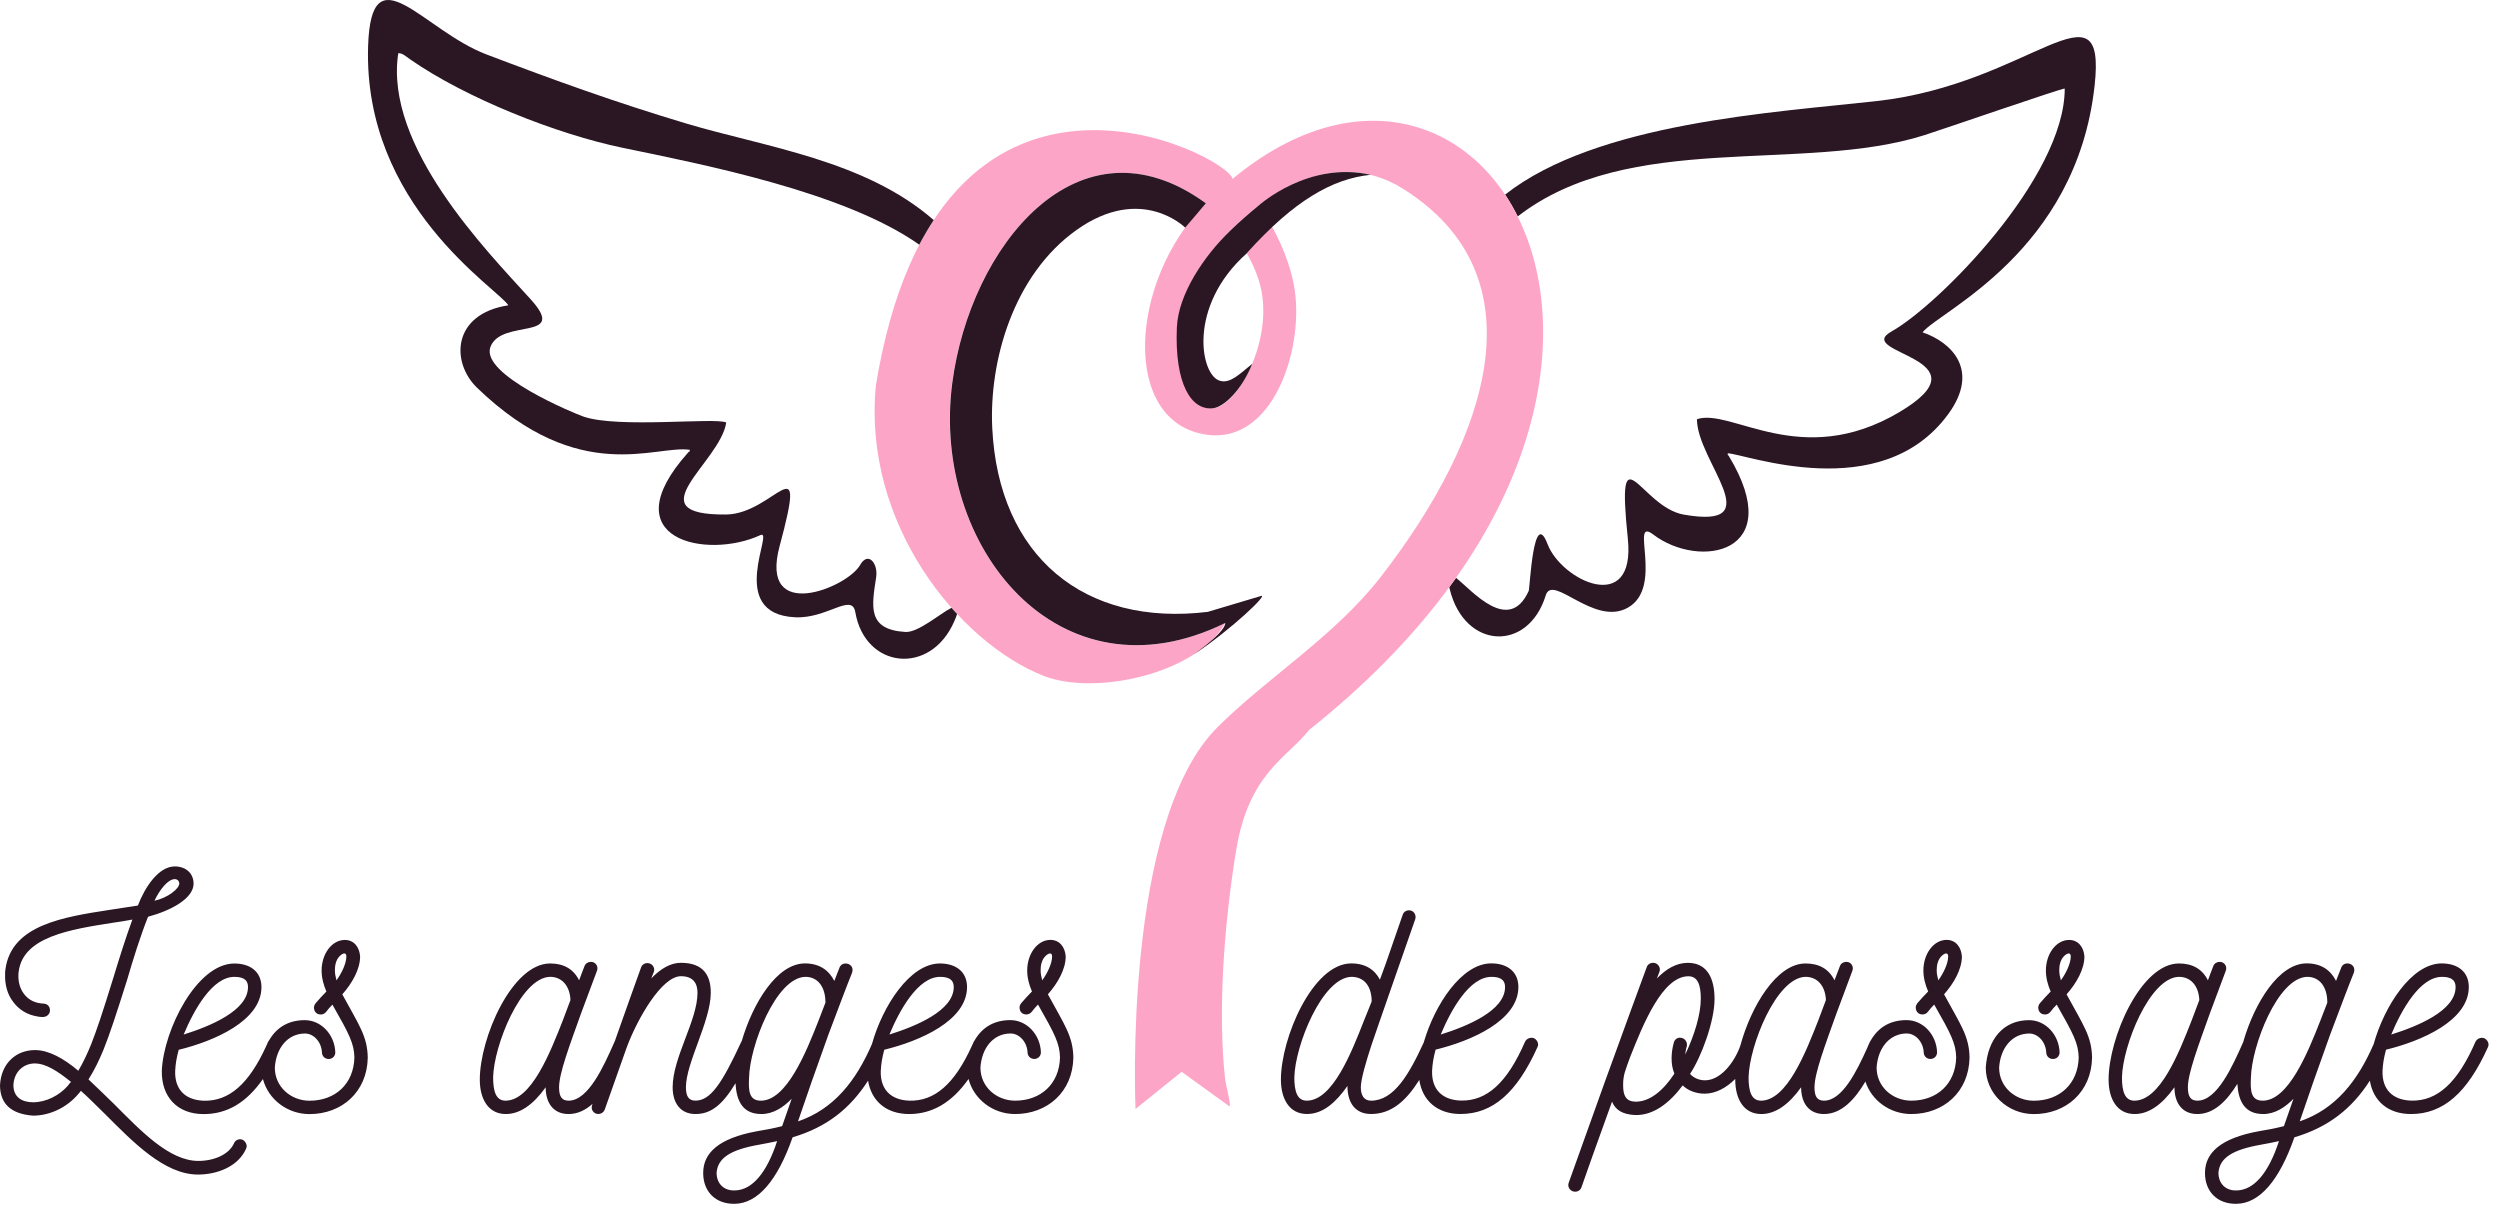
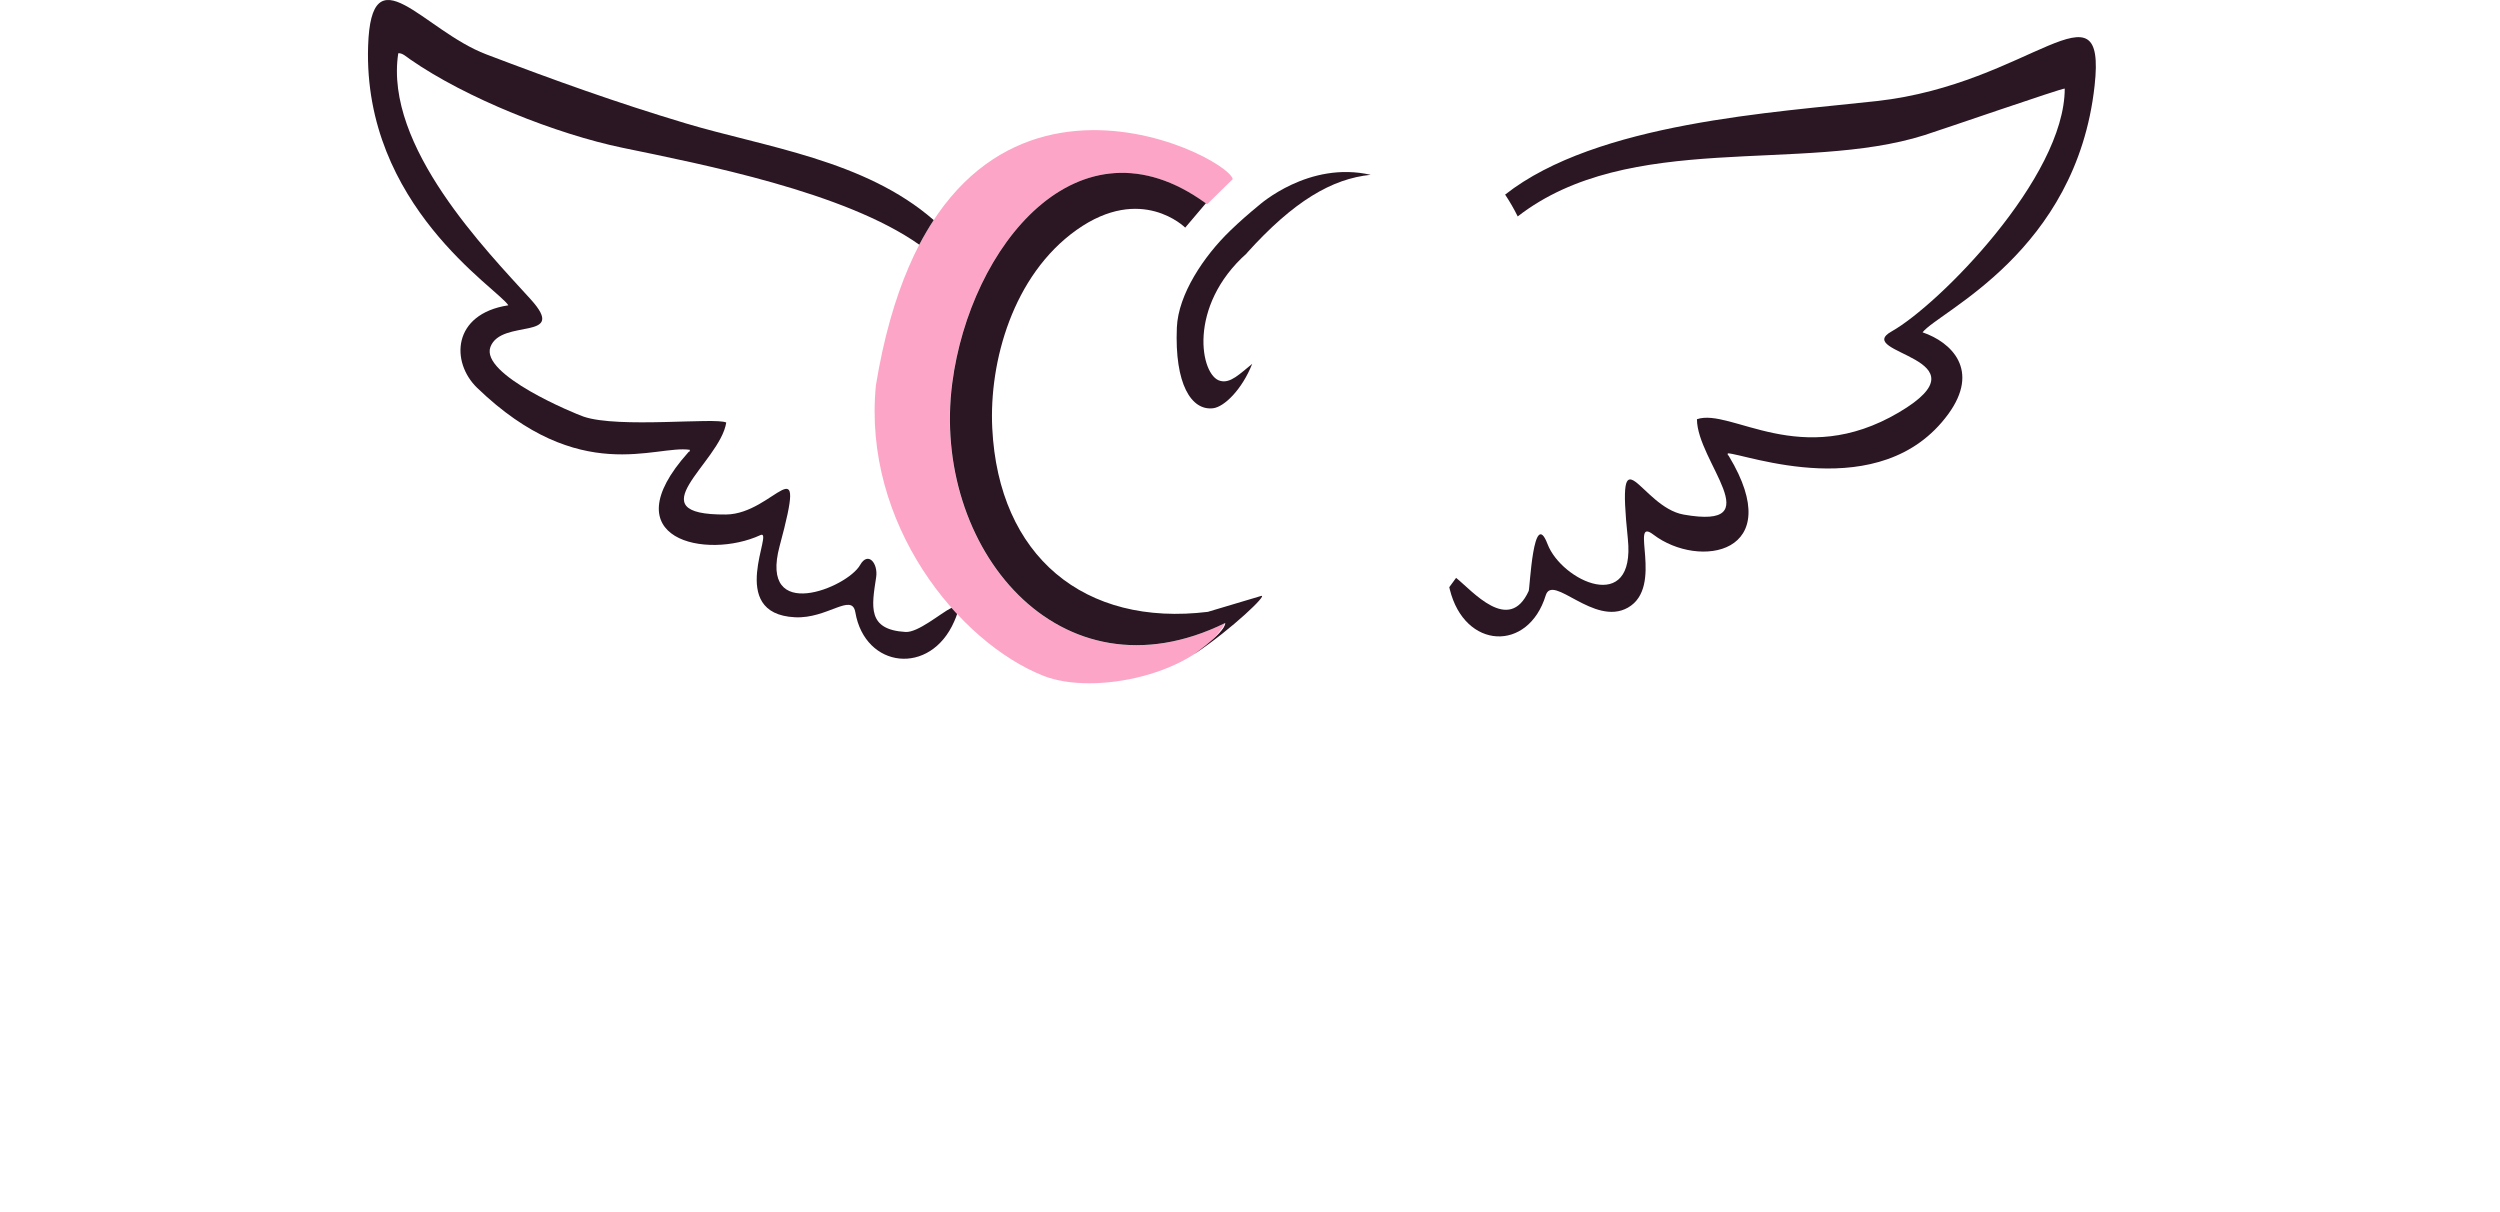
<svg xmlns="http://www.w3.org/2000/svg" width="132" height="64" viewBox="0 0 132 64" fill="none">
-   <path d="M7.279 47.812L5.85 48.032C3.328 48.419 0.606 48.838 0.287 51.175C0.269 51.26 0.269 51.36 0.269 51.445C0.252 51.983 0.387 52.502 0.689 52.889C0.99 53.308 1.444 53.595 2.033 53.68C2.1 53.697 2.185 53.697 2.268 53.697C2.47 53.697 2.637 53.545 2.637 53.361C2.654 53.158 2.502 52.991 2.3 52.991L2.133 52.974C1.746 52.924 1.462 52.739 1.26 52.47C1.058 52.2 0.958 51.849 0.973 51.477C0.973 51.41 0.973 51.342 0.99 51.275C1.242 49.459 3.712 49.072 5.965 48.721C6.301 48.671 6.653 48.621 6.99 48.553C6.638 49.511 6.301 50.587 6.015 51.529C5.376 53.597 5.124 54.336 4.805 55.159C4.603 55.646 4.386 56.117 4.134 56.536C3.36 55.88 2.569 55.444 1.849 55.444C0.873 55.444 0.067 56.115 0 57.292C0 58.285 0.589 58.821 1.749 58.906C2.639 58.906 3.53 58.47 4.119 57.781C4.169 57.731 4.218 57.664 4.271 57.596C4.69 57.966 5.112 58.402 5.548 58.824C7.01 60.286 8.674 62.017 10.455 62.017C11.463 62.017 12.573 61.598 12.992 60.655C13.01 60.605 13.025 60.555 13.025 60.52C13.025 60.385 12.907 60.151 12.673 60.151C12.538 60.151 12.403 60.236 12.354 60.37C12.084 60.959 11.311 61.296 10.47 61.296C8.941 61.296 7.444 59.717 6.05 58.32C5.578 57.866 5.124 57.412 4.672 56.993C4.974 56.521 5.226 56.002 5.463 55.429C5.783 54.638 6.152 53.513 6.708 51.749C7.027 50.656 7.414 49.414 7.818 48.404C9.011 48.084 10.221 47.446 10.221 46.655C10.221 46.116 9.816 45.747 9.23 45.747C8.372 45.747 7.651 46.84 7.279 47.815V47.812ZM8.155 47.56C8.424 46.989 8.861 46.418 9.23 46.418C9.365 46.418 9.465 46.518 9.465 46.652C9.465 46.922 8.859 47.408 8.153 47.56H8.155ZM3.582 57.327C3.128 57.848 2.422 58.2 1.751 58.2C1.18 58.2 0.708 57.948 0.708 57.292C0.741 56.586 1.247 56.15 1.834 56.15C2.42 56.15 3.043 56.554 3.749 57.125C3.682 57.192 3.632 57.26 3.582 57.327ZM14.2 54.937C14.182 54.957 14.167 54.982 14.155 55.007L14.112 55.104C14.092 55.144 14.075 55.187 14.057 55.229C13.139 57.242 12.092 58.15 10.762 58.118C9.754 58.085 9.215 57.497 9.25 56.539C9.268 56.184 9.318 55.865 9.435 55.429C11.301 54.974 13.805 53.899 13.805 52.118C13.805 51.312 13.217 50.873 12.376 50.873C10.393 50.873 8.644 54.368 8.544 56.521C8.512 57.898 9.35 58.824 10.747 58.824C11.987 58.824 13 58.233 13.883 56.973C14.162 58.041 15.162 58.824 16.343 58.824C18.039 58.824 19.383 57.664 19.418 55.848C19.401 54.705 18.947 54.116 18.074 52.502C18.595 51.914 19.014 51.175 19.014 50.502C18.982 50.015 18.695 49.629 18.209 49.629C17.52 49.629 16.981 50.367 16.981 51.242C16.981 51.629 17.081 51.998 17.233 52.353C17.031 52.555 16.864 52.739 16.662 52.974C16.612 53.041 16.577 53.126 16.577 53.193C16.577 53.293 16.609 53.413 16.694 53.48C16.762 53.548 16.861 53.565 16.946 53.565C17.046 53.565 17.148 53.515 17.216 53.43C17.315 53.296 17.435 53.161 17.552 53.044C18.443 54.608 18.695 55.094 18.712 55.833C18.68 57.227 17.704 58.118 16.343 58.118C15.367 58.118 14.511 57.394 14.511 56.369C14.579 55.344 15.182 54.57 16.108 54.57C16.544 54.57 16.966 54.989 16.999 55.561C16.999 55.763 17.151 55.915 17.353 55.915C17.555 55.915 17.704 55.763 17.704 55.561C17.672 54.635 16.966 53.864 16.09 53.864C15.215 53.864 14.589 54.264 14.202 54.94L14.2 54.937ZM9.699 54.62C10.238 53.326 11.211 51.579 12.371 51.579C12.74 51.579 13.094 51.664 13.094 52.118C13.094 53.363 11.094 54.186 9.699 54.623V54.62ZM17.767 51.761C17.717 51.577 17.682 51.41 17.682 51.223C17.682 50.988 17.732 50.684 17.934 50.484C18.101 50.317 18.288 50.265 18.288 50.502C18.288 50.871 18.036 51.392 17.767 51.761ZM32.48 54.942C32.465 54.962 32.453 54.984 32.443 55.007L32.425 55.057C31.872 56.302 31.063 58.115 30.023 58.115C29.671 58.115 29.519 57.913 29.519 57.409C29.519 56.671 30.073 55.206 30.679 53.51L31.52 51.258C31.605 51.055 31.47 50.786 31.201 50.786C31.048 50.786 30.914 50.871 30.864 51.006C30.779 51.225 30.679 51.477 30.577 51.761C30.275 51.155 29.754 50.871 29.048 50.871C27.032 50.871 25.333 54.805 25.333 57.005C25.333 58.013 25.77 58.821 26.71 58.821C27.434 58.821 28.14 58.35 28.811 57.409C28.811 58.233 29.215 58.821 30.021 58.821C30.5 58.821 30.919 58.612 31.288 58.282L31.263 58.35C31.196 58.552 31.295 58.736 31.483 58.804C31.667 58.854 31.869 58.771 31.936 58.569L33.069 55.364L33.079 55.344L33.096 55.294L33.109 55.256L33.114 55.242C33.653 53.812 34.93 51.544 35.955 51.544C36.611 51.544 36.828 51.931 36.828 52.417C36.828 53.879 35.516 55.83 35.516 57.409C35.516 58.233 35.92 58.821 36.726 58.821C37.532 58.821 38.146 58.342 38.834 57.197C38.887 58.123 39.203 58.821 40.204 58.821C40.81 58.821 41.346 58.484 41.8 58.016L41.297 59.46C40.842 59.577 40.388 59.662 39.969 59.729C37.951 60.099 37.128 60.872 37.128 61.932C37.128 62.922 37.784 63.579 38.792 63.561C40.002 63.544 41.044 62.351 41.85 60.049C43.659 59.515 44.894 58.524 45.834 57.058C46.006 58.133 46.797 58.821 48.002 58.821C49.207 58.821 50.255 58.23 51.138 56.97C51.417 58.038 52.418 58.821 53.598 58.821C55.294 58.821 56.639 57.661 56.673 55.845C56.656 54.703 56.202 54.114 55.329 52.5C55.85 51.911 56.269 51.173 56.269 50.499C56.237 50.013 55.95 49.626 55.464 49.626C54.775 49.626 54.236 50.364 54.236 51.24C54.236 51.627 54.336 51.996 54.488 52.35C54.286 52.552 54.119 52.737 53.917 52.971C53.867 53.039 53.832 53.123 53.832 53.191C53.832 53.291 53.864 53.41 53.949 53.478C54.017 53.545 54.117 53.563 54.201 53.563C54.301 53.563 54.403 53.513 54.471 53.428C54.571 53.293 54.69 53.158 54.807 53.041C55.698 54.605 55.95 55.092 55.968 55.83C55.935 57.225 54.96 58.115 53.598 58.115C52.622 58.115 51.767 57.392 51.767 56.367C51.834 55.341 52.438 54.568 53.363 54.568C53.8 54.568 54.221 54.987 54.254 55.558C54.254 55.76 54.406 55.913 54.608 55.913C54.81 55.913 54.96 55.76 54.96 55.558C54.927 54.633 54.221 53.862 53.346 53.862C52.47 53.862 51.844 54.261 51.457 54.937C51.44 54.957 51.425 54.982 51.412 55.007L51.37 55.102C51.35 55.144 51.33 55.184 51.312 55.229C50.395 57.242 49.347 58.148 48.017 58.115C47.009 58.083 46.47 57.494 46.505 56.536C46.523 56.182 46.573 55.863 46.69 55.426C48.556 54.972 51.06 53.897 51.06 52.116C51.06 51.31 50.472 50.871 49.631 50.871C48.039 50.871 46.598 53.126 46.039 55.127C45.201 57.06 44.033 58.564 42.135 59.208L42.841 57.157L43.731 54.653C44.27 53.223 44.724 52.013 44.991 51.357C45.091 51.055 44.874 50.871 44.639 50.871C44.505 50.871 44.37 50.956 44.32 51.105L44.051 51.794C43.764 51.223 43.26 50.868 42.504 50.868C41.017 50.868 39.752 52.969 39.166 54.96C39.156 54.974 39.149 54.987 39.141 55.005C38.116 57.222 37.51 58.113 36.721 58.113C36.367 58.113 36.217 57.893 36.217 57.407C36.217 56.112 37.529 53.912 37.529 52.415C37.529 51.524 37.16 50.836 35.95 50.836C35.397 50.836 34.875 51.155 34.386 51.659L34.521 51.322C34.606 51.103 34.436 50.851 34.184 50.851C34.032 50.851 33.897 50.936 33.847 51.085C33.481 52.091 32.989 53.483 32.475 54.937L32.48 54.942ZM26.693 58.115C26.189 58.115 26.037 57.629 26.037 56.888C26.069 55.224 27.498 51.609 29.045 51.577C29.651 51.577 30.088 52.031 30.12 52.804L29.716 53.879C29.043 55.593 28.052 58.115 26.69 58.115H26.693ZM40.171 58.115C39.55 58.115 39.515 57.594 39.55 56.905C39.583 55.242 40.962 51.612 42.526 51.577C43.133 51.577 43.584 52.048 43.584 52.939L43.215 53.897C42.544 55.611 41.519 58.115 40.174 58.115H40.171ZM38.794 62.855C38.223 62.873 37.836 62.503 37.836 61.915C37.904 61.141 38.56 60.705 40.106 60.435C40.408 60.385 40.713 60.318 41.032 60.251C40.478 61.947 39.705 62.84 38.797 62.855H38.794ZM46.962 54.62C47.501 53.326 48.474 51.579 49.634 51.579C50.003 51.579 50.357 51.664 50.357 52.118C50.357 53.363 48.356 54.186 46.962 54.623V54.62ZM55.029 51.761C54.98 51.577 54.945 51.41 54.945 51.223C54.945 50.988 54.995 50.684 55.197 50.484C55.364 50.317 55.551 50.265 55.551 50.502C55.551 50.871 55.299 51.392 55.029 51.761ZM75.184 55.019C74.398 56.736 73.595 58.115 72.39 58.115C72.003 58.115 71.851 57.813 71.851 57.409C71.851 56.973 72.153 55.98 72.405 55.206C72.557 54.735 74.555 49.022 74.725 48.533C74.792 48.349 74.675 48.062 74.388 48.062C74.253 48.062 74.119 48.147 74.069 48.281L73.178 50.853L72.859 51.727C72.589 51.205 72.103 50.868 71.347 50.868C69.314 50.868 67.632 54.802 67.632 57.003C67.632 58.011 68.069 58.819 69.01 58.819C69.868 58.819 70.556 58.18 71.145 57.34C71.145 58.28 71.599 58.819 72.39 58.819C73.46 58.819 74.238 58.135 74.939 57.02C75.099 58.115 75.895 58.819 77.112 58.819C78.808 58.819 80.088 57.709 81.178 55.289C81.196 55.239 81.213 55.204 81.213 55.154C81.213 55.019 81.129 54.885 80.994 54.817C80.809 54.75 80.607 54.835 80.522 55.002C79.582 57.17 78.504 58.145 77.127 58.11C76.119 58.078 75.581 57.489 75.615 56.531C75.633 56.177 75.683 55.858 75.8 55.421C77.666 54.967 80.171 53.892 80.171 52.111C80.171 51.305 79.582 50.866 78.741 50.866C77.177 50.866 75.76 53.041 75.181 55.014L75.184 55.019ZM68.997 58.115C68.493 58.115 68.341 57.629 68.341 56.888C68.373 55.224 69.803 51.627 71.35 51.577C72.006 51.577 72.392 52.031 72.425 52.804C72.425 52.837 72.425 52.872 72.407 52.921C72.29 53.191 72.173 53.528 72.021 53.879C71.35 55.593 70.357 58.115 68.995 58.115H68.997ZM76.072 54.62C76.611 53.326 77.584 51.579 78.744 51.579C79.113 51.579 79.467 51.664 79.467 52.118C79.467 53.363 77.466 54.186 76.072 54.623V54.62ZM91.895 55.197C91.584 56.087 90.855 57.04 90.025 57.04C89.723 57.04 89.436 56.923 89.234 56.703C89.84 55.795 90.528 53.914 90.528 52.754C90.528 51.712 90.177 50.838 89.116 50.838C88.495 50.838 87.956 51.175 87.485 51.662L87.62 51.307C87.704 51.088 87.535 50.836 87.283 50.836C87.131 50.836 86.996 50.921 86.946 51.07L86.846 51.34C86.644 51.861 85.669 54.568 84.711 57.19L82.827 62.451C82.743 62.67 82.912 62.922 83.164 62.922C83.316 62.922 83.451 62.838 83.501 62.688C83.668 62.184 84.359 60.268 85.115 58.168C85.3 58.622 85.686 58.839 86.325 58.874C87.3 58.906 88.156 58.235 88.847 57.309C89.099 57.562 89.518 57.746 90.007 57.746C90.591 57.746 91.157 57.434 91.621 56.968V57.005C91.621 58.013 92.058 58.821 92.998 58.821C93.722 58.821 94.428 58.35 95.099 57.409C95.099 58.233 95.503 58.821 96.308 58.821C97.239 58.821 97.942 58.038 98.494 57.105C98.818 58.103 99.784 58.821 100.916 58.821C102.613 58.821 103.957 57.661 103.992 55.845C103.975 54.703 103.521 54.114 102.647 52.5C103.169 51.911 103.588 51.173 103.588 50.499C103.553 50.013 103.269 49.626 102.782 49.626C102.094 49.626 101.555 50.364 101.555 51.24C101.555 51.627 101.655 51.996 101.807 52.35C101.605 52.552 101.438 52.737 101.235 52.971C101.186 53.039 101.151 53.123 101.151 53.191C101.151 53.291 101.183 53.41 101.268 53.478C101.335 53.545 101.435 53.563 101.52 53.563C101.62 53.563 101.722 53.513 101.789 53.428C101.889 53.293 102.009 53.158 102.126 53.041C103.017 54.605 103.269 55.092 103.286 55.83C103.254 57.225 102.278 58.115 100.916 58.115C99.941 58.115 99.085 57.392 99.085 56.367C99.103 56.09 99.16 55.833 99.252 55.603L99.327 55.436C99.597 54.907 100.068 54.568 100.682 54.568C101.118 54.568 101.54 54.987 101.572 55.558C101.572 55.76 101.724 55.913 101.926 55.913C102.129 55.913 102.278 55.76 102.278 55.558C102.246 54.633 101.54 53.862 100.664 53.862C99.789 53.862 99.172 54.254 98.783 54.922C98.763 54.947 98.746 54.974 98.731 55.005L98.718 55.039C98.671 55.132 98.629 55.229 98.589 55.331C98.04 56.551 97.276 58.115 96.308 58.115C95.957 58.115 95.805 57.913 95.805 57.409C95.805 56.671 96.358 55.206 96.965 53.51L97.805 51.258C97.89 51.055 97.755 50.786 97.486 50.786C97.334 50.786 97.199 50.871 97.149 51.006C97.064 51.225 96.965 51.477 96.862 51.761C96.561 51.155 96.039 50.871 95.333 50.871C93.801 50.871 92.454 53.141 91.893 55.197H91.895ZM88.712 54.787C88.56 54.787 88.41 54.887 88.376 55.057C88.241 55.528 88.191 56.182 88.408 56.688C87.837 57.562 87.113 58.185 86.34 58.168C85.868 58.15 85.701 57.881 85.701 57.295C85.701 56.741 85.819 56.521 86.07 55.815C86.742 54.119 87.767 51.547 89.146 51.547C89.65 51.547 89.802 52.018 89.802 52.724C89.802 53.565 89.466 54.658 88.979 55.683C88.997 55.548 89.012 55.396 89.064 55.246C89.114 55.012 88.947 54.792 88.712 54.792V54.787ZM92.981 58.115C92.477 58.115 92.325 57.629 92.325 56.888C92.359 55.224 93.786 51.609 95.333 51.577C95.939 51.577 96.376 52.031 96.408 52.804L96.004 53.879C95.333 55.593 94.34 58.115 92.978 58.115H92.981ZM102.343 51.761C102.293 51.577 102.258 51.41 102.258 51.223C102.258 50.988 102.308 50.684 102.51 50.484C102.677 50.317 102.864 50.265 102.864 50.502C102.864 50.871 102.613 51.392 102.343 51.761ZM110.461 55.848C110.443 54.705 109.989 54.116 109.116 52.502C109.637 51.914 110.057 51.175 110.057 50.502C110.024 50.015 109.737 49.629 109.251 49.629C108.562 49.629 108.023 50.367 108.023 51.242C108.023 51.629 108.123 51.998 108.275 52.353C108.073 52.555 107.906 52.739 107.704 52.974C107.654 53.041 107.619 53.126 107.619 53.193C107.619 53.293 107.652 53.413 107.737 53.48C107.804 53.548 107.904 53.565 107.988 53.565C108.088 53.565 108.191 53.515 108.258 53.43C108.358 53.296 108.477 53.161 108.595 53.044C109.485 54.608 109.737 55.094 109.755 55.833C109.722 57.227 108.747 58.118 107.385 58.118C106.409 58.118 105.554 57.394 105.554 56.369C105.621 55.344 106.227 54.57 107.15 54.57C107.587 54.57 108.008 54.989 108.041 55.561C108.041 55.763 108.193 55.915 108.395 55.915C108.597 55.915 108.747 55.763 108.747 55.561C108.714 54.635 108.008 53.864 107.133 53.864C105.788 53.864 104.948 54.857 104.848 56.369C104.848 57.731 105.99 58.824 107.385 58.824C109.081 58.824 110.426 57.664 110.461 55.848ZM108.814 51.761C108.764 51.577 108.729 51.41 108.729 51.223C108.729 50.988 108.779 50.684 108.981 50.484C109.149 50.317 109.336 50.265 109.336 50.502C109.336 50.871 109.084 51.392 108.814 51.761ZM118.469 54.962C118.459 54.977 118.451 54.989 118.444 55.007L118.426 55.057C117.872 56.302 117.064 58.115 116.024 58.115C115.672 58.115 115.52 57.913 115.52 57.409C115.52 56.671 116.074 55.206 116.68 53.51L117.521 51.258C117.605 51.055 117.471 50.786 117.201 50.786C117.049 50.786 116.914 50.871 116.864 51.006C116.78 51.225 116.68 51.477 116.578 51.761C116.276 51.155 115.754 50.871 115.048 50.871C113.033 50.871 111.334 54.805 111.334 57.005C111.334 58.013 111.77 58.821 112.711 58.821C113.434 58.821 114.14 58.35 114.811 57.409C114.811 58.233 115.215 58.821 116.021 58.821C116.912 58.821 117.593 58.105 118.132 57.227C118.189 58.138 118.511 58.821 119.499 58.821C120.105 58.821 120.641 58.484 121.095 58.016L120.591 59.46C120.137 59.577 119.683 59.662 119.264 59.729C117.246 60.099 116.423 60.872 116.423 61.932C116.423 62.922 117.079 63.579 118.087 63.561C119.297 63.544 120.34 62.351 121.145 60.049C122.954 59.515 124.189 58.524 125.129 57.058C125.301 58.133 126.092 58.821 127.297 58.821C128.996 58.821 130.273 57.711 131.363 55.291C131.381 55.242 131.396 55.206 131.396 55.157C131.396 55.022 131.311 54.887 131.176 54.82C130.992 54.752 130.79 54.837 130.705 55.005C129.764 57.172 128.689 58.148 127.31 58.113C126.302 58.08 125.763 57.492 125.798 56.534C125.815 56.179 125.865 55.86 125.982 55.424C127.848 54.97 130.353 53.894 130.353 52.113C130.353 51.307 129.764 50.868 128.924 50.868C127.332 50.868 125.89 53.123 125.331 55.124C124.493 57.058 123.326 58.562 121.427 59.206L122.133 57.155L123.024 54.65C123.563 53.221 124.017 52.011 124.284 51.355C124.383 51.053 124.166 50.868 123.932 50.868C123.797 50.868 123.662 50.953 123.612 51.103L123.343 51.791C123.056 51.22 122.552 50.866 121.796 50.866C120.31 50.866 119.045 52.966 118.459 54.957L118.469 54.962ZM112.696 58.115C112.192 58.115 112.04 57.629 112.04 56.888C112.072 55.224 113.502 51.609 115.048 51.577C115.655 51.577 116.091 52.031 116.124 52.804L115.719 53.879C115.048 55.593 114.055 58.115 112.693 58.115H112.696ZM119.469 58.115C118.848 58.115 118.813 57.594 118.848 56.905C118.88 55.242 120.26 51.612 121.824 51.577C122.43 51.577 122.882 52.048 122.882 52.939L122.512 53.897C121.841 55.611 120.816 58.115 119.471 58.115H119.469ZM118.092 62.855C117.521 62.873 117.134 62.503 117.134 61.915C117.201 61.141 117.857 60.705 119.404 60.435C119.706 60.385 120.01 60.318 120.33 60.251C119.776 61.947 119.002 62.84 118.094 62.855H118.092ZM126.259 54.62C126.798 53.326 127.771 51.579 128.931 51.579C129.3 51.579 129.655 51.664 129.655 52.118C129.655 53.363 127.654 54.186 126.259 54.623V54.62Z" fill="#2B1724" />
  <path fill-rule="evenodd" clip-rule="evenodd" d="M80.13 11.432C86.02 6.855 95.17 9.175 101.609 7.136C102.457 6.87 108.911 4.639 109.018 4.677C109.018 9.377 102.365 16.102 99.872 17.502C97.784 18.674 105.154 18.886 100.264 21.773C95.083 24.831 91.396 21.523 89.599 22.134C89.599 24.375 93.523 27.984 88.901 27.171C86.611 26.769 85.334 22.501 85.95 28.446C86.371 32.517 82.452 30.676 81.709 28.725C80.958 26.754 80.778 31.063 80.716 31.202C79.671 33.498 77.74 31.195 76.882 30.511C76.767 30.676 76.642 30.841 76.522 31.003C76.53 31.038 76.54 31.075 76.547 31.113C77.331 34.303 80.691 34.445 81.614 31.437C81.976 30.257 84.166 33.098 85.955 32.083C87.886 30.985 86.005 27.241 87.294 28.224C89.717 30.072 94.399 29.252 91.291 24.093C91.256 24.038 91.286 24.055 91.226 24.03V23.936C92.082 23.936 99.306 26.735 102.866 21.867C104.562 19.547 103.043 18.068 101.511 17.547C102.392 16.429 109.622 13.318 110.594 4.535C111.238 -1.268 107.219 4.43 99.106 5.335C93.721 5.937 84.313 6.463 79.471 10.275C79.713 10.639 79.935 11.023 80.137 11.43L80.13 11.432Z" fill="#2B1724" />
  <path fill-rule="evenodd" clip-rule="evenodd" d="M64.688 32.9C63.177 35.581 57.801 36.759 55.081 35.678C50.621 33.907 45.529 27.651 46.248 20.341C49.533 0.329 64.841 8.175 65.088 9.457L63.735 10.787C56.965 5.785 51.22 13.01 50.274 20.217C49.139 28.871 55.922 37.205 64.686 32.897L64.688 32.9Z" fill="#FDA5C7" />
-   <path fill-rule="evenodd" clip-rule="evenodd" d="M65.644 13.067L66.959 11.605C67.547 12.598 68.174 13.975 68.368 15.365C68.815 18.558 67.173 23.425 63.738 22.956C59.158 22.332 59.617 14.818 63.621 10.782C77.751 -3.46 92.713 19.79 69.127 38.535C67.962 40.019 65.936 40.815 65.27 44.889C64.614 48.895 64.302 53.438 64.681 56.921C64.728 57.35 65.06 58.522 64.891 58.4L62.391 56.591L59.956 58.552C59.956 58.552 59.265 43.422 64.267 38.413C66.869 35.806 70.469 33.598 72.903 30.46C78.666 23.028 81.4 14.554 74.071 9.961C70.249 7.566 66.52 10.8 66.46 10.849C65.986 11.239 65.484 11.668 64.948 12.189C63.566 13.524 62.67 15.198 62.543 16.946C62.274 20.606 62.942 21.634 64.047 21.556C65.252 21.472 67.128 18.271 66.614 15.402C66.465 14.574 66.063 13.731 65.644 13.065V13.067Z" fill="#FDA5C7" />
  <path fill-rule="evenodd" clip-rule="evenodd" d="M65.83 13.374C62.676 16.178 63.38 19.855 64.428 20.109C64.969 20.261 65.471 19.728 66.117 19.211C65.573 20.581 64.632 21.489 64.049 21.556C62.906 21.691 62.013 20.286 62.138 17.293C62.21 15.541 63.567 13.521 64.949 12.186C65.488 11.665 65.987 11.236 66.461 10.847C66.511 10.807 69.105 8.484 72.371 9.23C70.335 9.435 68.302 10.617 65.827 13.369L65.83 13.374Z" fill="#2B1724" />
  <path fill-rule="evenodd" clip-rule="evenodd" d="M63.797 32.303C57.243 33.111 52.723 29.367 52.391 22.604C52.219 19.091 53.486 14.529 56.839 12.144C60.267 9.704 62.579 12.019 62.579 12.019L63.669 10.734C56.929 5.835 51.221 13.034 50.281 20.214C49.145 28.868 55.928 37.203 64.692 32.894C64.707 33.448 62.567 34.862 63.126 34.491C65.036 33.216 66.995 31.345 66.583 31.467L63.799 32.298L63.797 32.303Z" fill="#2B1724" />
  <path fill-rule="evenodd" clip-rule="evenodd" d="M48.541 12.922C44.597 10.133 37.096 8.679 32.87 7.803C29.402 7.084 24.6 5.189 21.636 3.12C21.464 3.001 21.232 2.781 21.028 2.814C20.277 7.731 25.715 13.261 28.015 15.798C30.043 18.034 26.464 16.794 25.895 18.318C25.349 19.785 30.355 21.843 30.819 22C32.668 22.626 37.779 22.03 38.346 22.309C38.021 24.437 33.489 27.206 38.333 27.166C40.893 27.144 42.676 23.22 41.165 28.83C40.057 32.939 44.737 31.031 45.413 29.833C45.835 29.087 46.373 29.746 46.261 30.479C46.024 32.029 45.782 33.246 47.81 33.368C48.476 33.408 49.656 32.383 50.238 32.093C50.335 32.203 50.435 32.313 50.535 32.42C50.502 32.527 50.452 32.657 50.382 32.814C49.123 35.701 45.67 35.306 45.161 32.325C44.981 31.28 43.679 32.677 41.978 32.592C38.301 32.413 40.915 27.897 40.149 28.254C37.335 29.559 32.199 28.511 36.337 23.888C36.382 23.843 36.347 23.854 36.412 23.841L36.425 23.751C34.621 23.474 30.607 25.7 25.196 20.481C23.789 19.124 23.874 16.574 26.84 16.12C26.291 15.235 19.167 10.851 19.436 2.434C19.598 -2.647 22.335 1.604 25.683 2.873C29.288 4.243 32.483 5.396 36.188 6.508C40.391 7.768 45.655 8.439 49.3 11.62C49.035 12.024 48.781 12.456 48.536 12.922H48.541Z" fill="#2B1724" />
</svg>